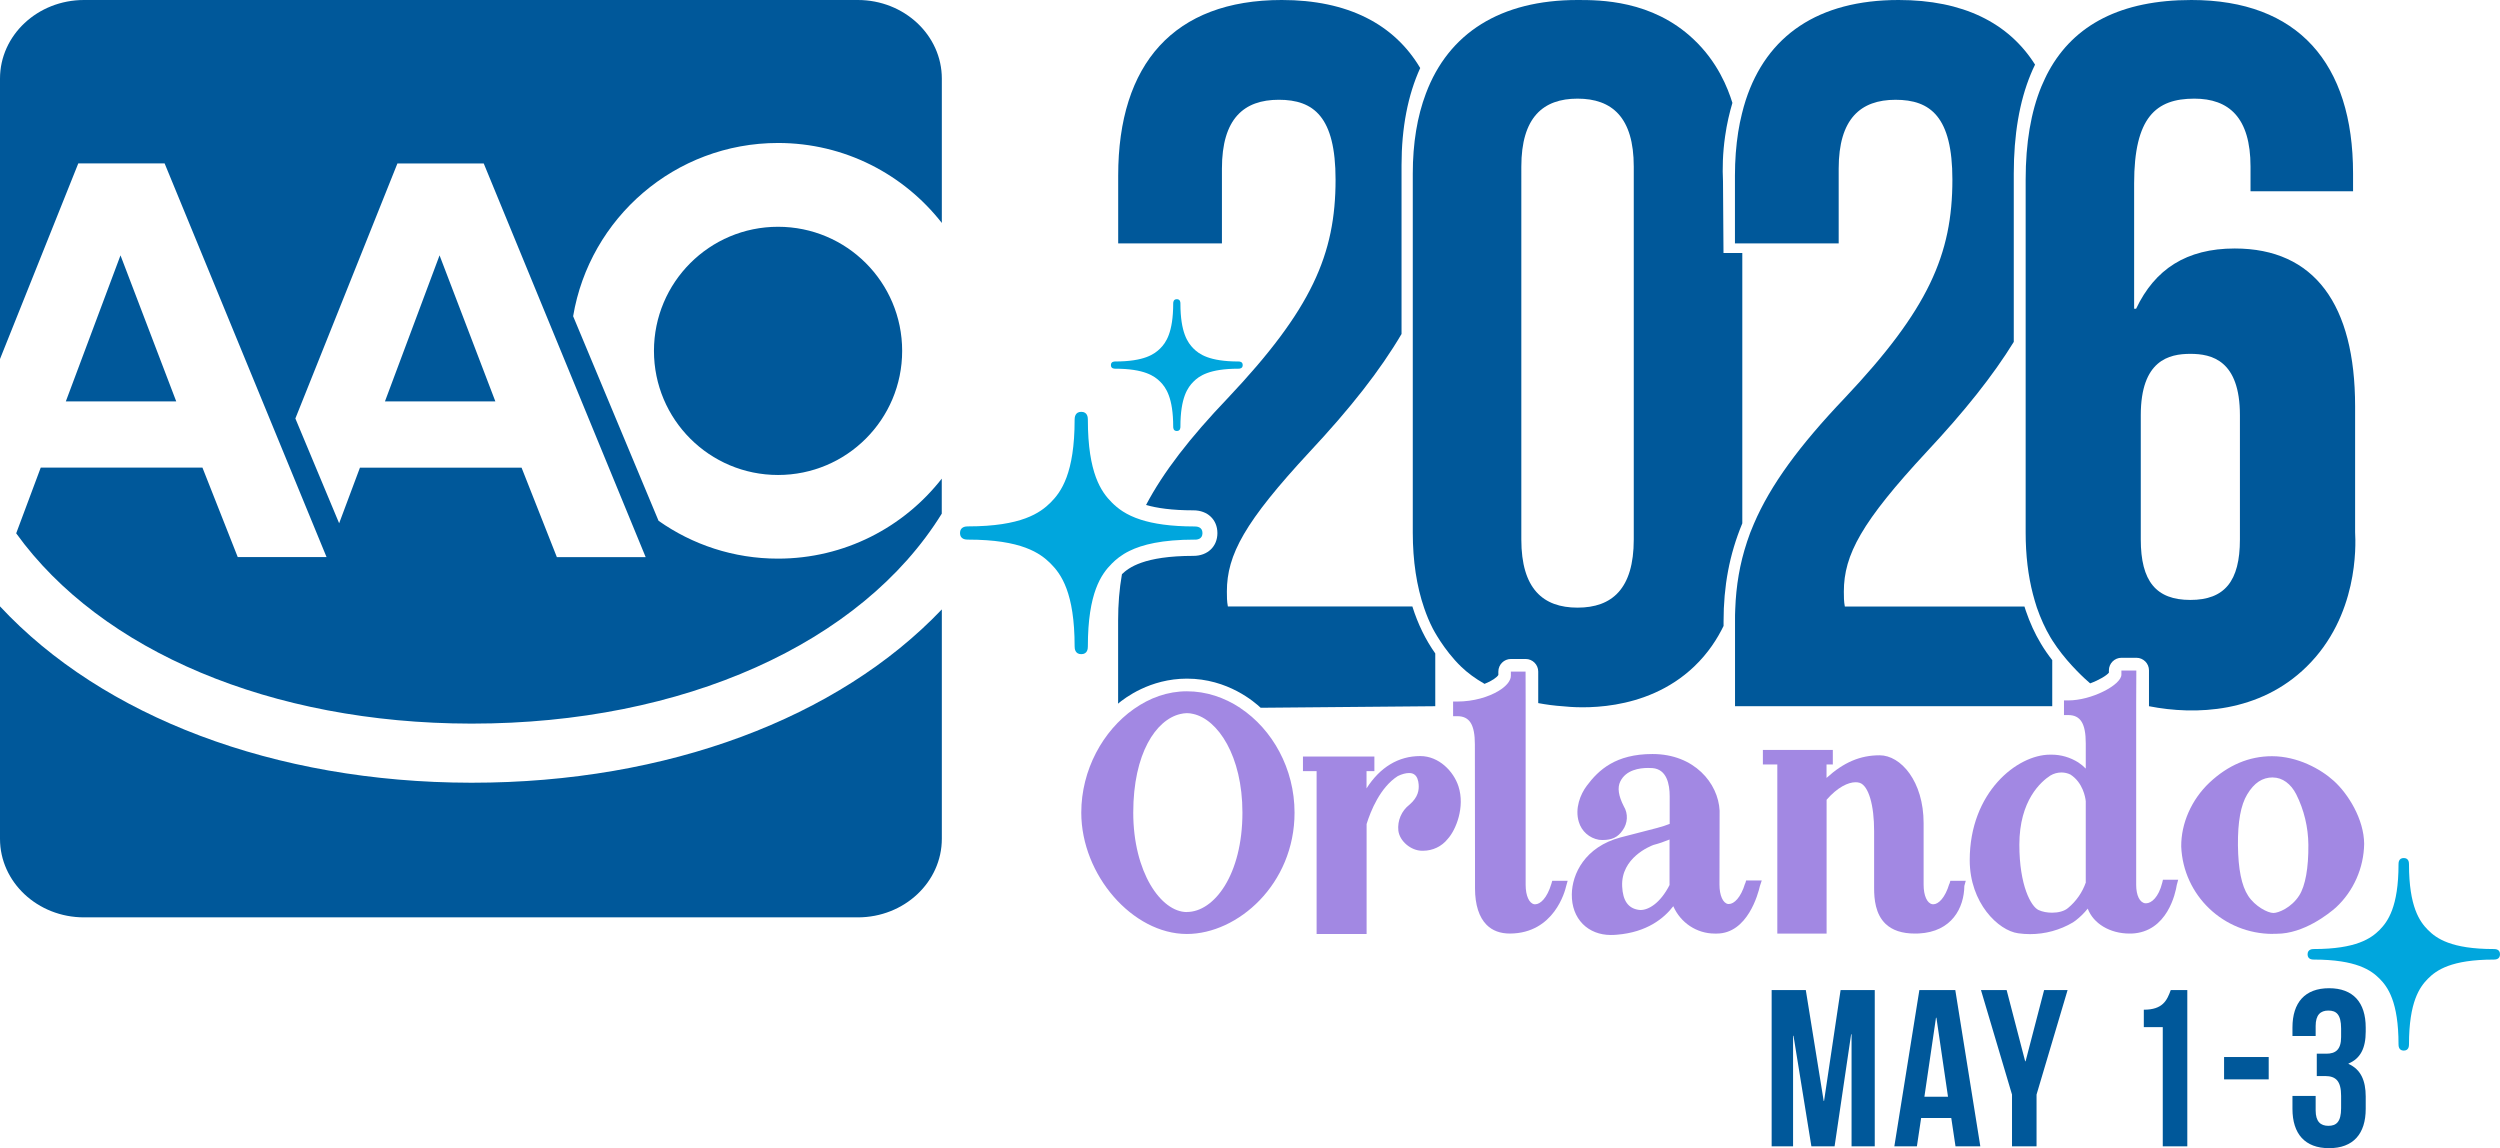
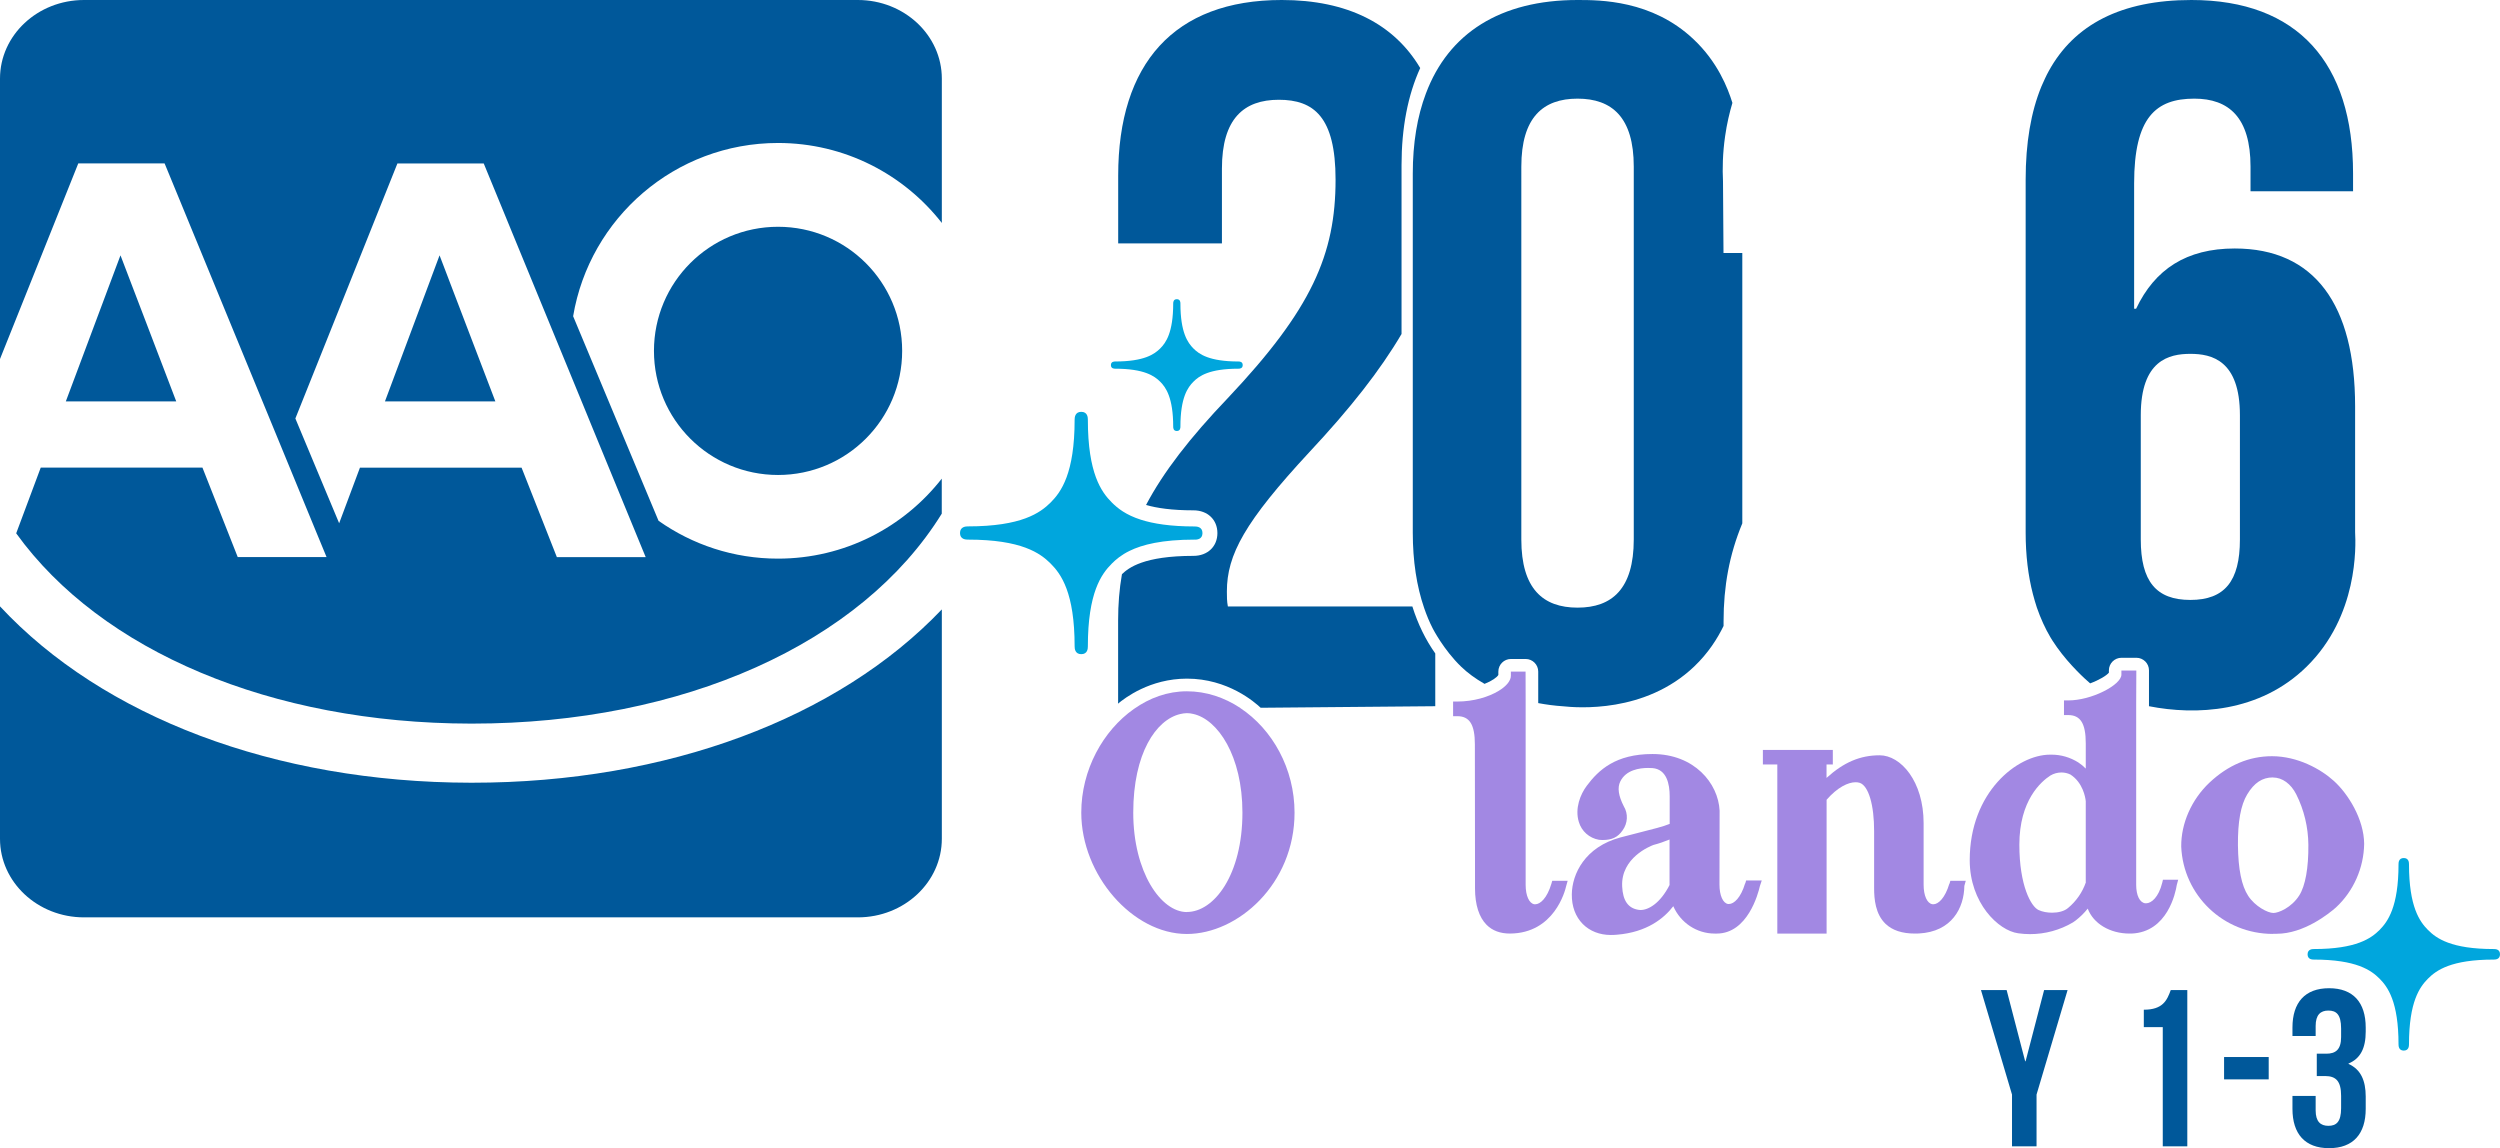
<svg xmlns="http://www.w3.org/2000/svg" id="Layer_2" data-name="Layer 2" viewBox="0 0 353.54 162.37">
  <defs>
    <style>
      .cls-1 {
        fill: #00589a;
      }

      .cls-1, .cls-2, .cls-3 {
        stroke-width: 0px;
      }

      .cls-2 {
        fill: #a288e3;
      }

      .cls-3 {
        fill: #00a6dd;
      }
    </style>
  </defs>
  <g id="Layer_2-2" data-name="Layer 2">
    <g>
      <polygon class="cls-1" points="9.31 56.76 24.92 56.76 17.04 36.11 9.31 56.76" />
-       <path class="cls-1" d="m257.89,155.7h.06l2.34-15.69h4.83v22.1h-3.28v-15.85h-.06l-2.34,15.85h-3.28l-2.53-15.63h-.06v15.63h-3.03v-22.1h4.83l2.53,15.69Z" />
-       <path class="cls-1" d="m280.05,162.11h-3.51l-.6-4.01h-4.26l-.6,4.01h-3.19l3.54-22.1h5.08l3.54,22.1Zm-7.92-7.01h3.35l-1.64-11.18h-.06l-1.64,11.18Z" />
      <path class="cls-1" d="m284.53,154.79l-4.39-14.78h3.63l2.62,10.07h.06l2.62-10.07h3.32l-4.39,14.78v7.32h-3.47v-7.32Z" />
      <path class="cls-1" d="m303.16,142.79c2.68,0,3.28-1.29,3.82-2.78h2.34v22.1h-3.47v-16.86h-2.68v-2.46Z" />
      <path class="cls-1" d="m314.52,149.48h6.31v3.16h-6.31v-3.16Z" />
      <path class="cls-1" d="m331.07,145.44c0-1.99-.69-2.53-1.8-2.53s-1.8.6-1.8,2.18v1.42h-3.28v-1.2c0-3.54,1.77-5.56,5.18-5.56s5.18,2.02,5.18,5.56v.57c0,2.37-.76,3.82-2.43,4.52v.06c1.74.76,2.43,2.37,2.43,4.61v1.74c0,3.54-1.77,5.56-5.18,5.56s-5.18-2.02-5.18-5.56v-1.83h3.28v2.05c0,1.58.69,2.18,1.8,2.18s1.8-.54,1.8-2.49v-1.74c0-2.05-.69-2.81-2.27-2.81h-1.17v-3.16h1.36c1.29,0,2.08-.57,2.08-2.34v-1.23Z" />
      <path class="cls-1" d="m66.76,110.69h-.19C38.78,110.65,14.5,101.33,0,85.75v32.87C0,124.75,5.32,129.73,11.88,129.73h109.43c6.56,0,11.88-4.98,11.88-11.12v-32.43c-14.63,15.36-38.81,24.51-66.43,24.51h0Z" />
      <polygon class="cls-1" points="54.44 56.76 70.05 56.76 62.16 36.11 54.44 56.76" />
      <path class="cls-1" d="m133.19,31.55V11.12C133.19,4.98,127.87,0,121.31,0H11.88c-6.56,0-11.88,4.98-11.88,11.12v39.65l11.07-27.66h12.21l22.9,55.67h-12.56l-4.99-12.65H5.76l-3.47,9.29c12.02,16.67,36.07,26.87,64.29,26.91h.18c29.83,0,55.06-11.32,66.42-29.69v-4.95c-5.38,6.88-13.75,11.31-23.16,11.31-6.29,0-12.11-1.98-16.89-5.35l-12.08-28.93c2.33-13.9,14.41-24.5,28.98-24.5,9.41,0,17.78,4.43,23.16,11.31h0Zm-41.88,47.24h-12.56l-4.99-12.65h-22.86l-2.94,7.86-6.19-14.82,14.43-36.06h12.21l22.9,55.67Z" />
      <path class="cls-1" d="m92.48,49.62c0,9.7,7.85,17.55,17.55,17.55s17.55-7.85,17.55-17.55-7.85-17.55-17.55-17.55-17.55,7.86-17.55,17.55Z" />
      <path class="cls-3" d="m168.94,76.32c.29,0,1.11-.03,1.11-.93s-.82-.94-1.11-.94c-3.42,0-5.84-.39-7.59-.95-2.14-.68-3.31-1.63-4.12-2.44-1.48-1.48-3.39-4.1-3.39-11.71,0-.29-.03-1.11-.93-1.11s-.94.82-.94,1.11c0,7.6-1.91,10.23-3.39,11.71-1.48,1.47-4.11,3.38-11.71,3.38-.29,0-1.11.04-1.11.94s.82.93,1.11.93c7.6,0,10.23,1.91,11.71,3.39,1.48,1.48,3.39,4.11,3.39,11.71,0,.29.04,1.1.94,1.1s.93-.81.93-1.1c0-7.6,1.91-10.23,3.39-11.71.58-.58,1.33-1.22,2.49-1.79,1.8-.89,4.59-1.6,9.22-1.6Z" />
      <path class="cls-3" d="m157.7,52.14c4.13,0,5.57,1.04,6.37,1.84.8.8,1.84,2.24,1.84,6.37,0,.16.02.6.51.6s.51-.44.51-.6c0-4.14,1.04-5.57,1.84-6.37.8-.81,2.24-1.84,6.37-1.84.16,0,.6-.02.6-.51s-.44-.51-.6-.51c-4.14,0-5.57-1.04-6.37-1.84-.8-.81-1.84-2.24-1.84-6.37,0-.16-.02-.6-.51-.6s-.51.45-.51.6c0,4.14-1.04,5.57-1.84,6.37-.81.8-2.24,1.84-6.37,1.84-.16,0-.6.02-.6.51s.44.51.6.51Z" />
-       <path class="cls-1" d="m290.22,93.36v6.51h-44.86v-12.13c0-.54,0-1.07.03-1.59h0c.12-3.33.64-6.43,1.66-9.5t0-.01c.28-.86.6-1.71.98-2.57,2.35-5.49,6.43-11.05,12.84-17.78,11.85-12.55,15.23-20.31,15.23-30.89,0-8.89-3.1-11.29-8.04-11.29s-8.04,2.68-8.04,9.73v10.58h-14.67v-9.59c0-2.19.16-4.24.46-6.16.14-.9.32-1.76.53-2.6h0c.15-.65.34-1.28.53-1.89C249.84,5.04,257.12,0,268.5,0c9.08,0,15.54,3.2,19.29,9.14-.22.44-.42.88-.61,1.35-1.6,3.86-2.4,8.59-2.4,14.06v23.8c-2.94,4.77-6.97,9.83-12.33,15.56-9.17,9.88-11.7,14.53-11.7,19.75,0,.7,0,1.41.14,2.11h25.4c.06.21.13.41.2.62.57,1.67,1.28,3.23,2.12,4.62.5.84,1.04,1.62,1.63,2.37Z" />
      <path class="cls-1" d="m202.97,92.41c-1.37-1.94-2.46-4.16-3.24-6.65h-26.09c-.14-.71-.14-1.41-.14-2.11,0-5.22,2.54-9.87,11.7-19.75,5.77-6.17,10-11.56,13-16.67v-23.87c0-5.31.9-9.92,2.64-13.74-3.7-6.23-10.27-9.62-19.58-9.62-15.24,0-23.13,9.03-23.13,24.83v9.59h14.67v-10.58c0-7.06,3.1-9.73,8.04-9.73s8.03,2.4,8.03,11.29c0,10.58-3.38,18.34-15.23,30.89-5.39,5.64-9.12,10.47-11.57,15.12,1.51.44,3.65.76,6.7.76,2,0,3.39,1.32,3.39,3.22s-1.39,3.22-3.39,3.22c-7.01,0-9.16,1.68-10.11,2.59-.37,2.11-.54,4.27-.54,6.54v11.52c0,.08-.01.17-.02.25.97-.8,4.5-3.53,9.74-3.54,5.82,0,9.6,3.34,10.44,4.12,8.23-.07,16.46-.15,24.69-.22v-7.46Z" />
      <path class="cls-2" d="m175.4,100.12c-2.25-1.49-4.83-2.36-7.56-2.36s-5.26.93-7.49,2.5c-4.37,3.07-7.44,8.61-7.44,14.66,0,8.82,7.26,17.16,14.93,17.16,7.2,0,15.23-7.05,15.23-17.16,0-6.22-3.13-11.78-7.67-14.79Zm-7.56,28.86c-3.66,0-7.58-5.65-7.58-14.06s3.23-13.13,6.63-13.94c.32-.07.63-.13.95-.13.3,0,.6.04.89.11,3.5.77,6.97,5.95,6.97,13.95,0,8.8-4,14.06-7.86,14.06Z" />
-       <path class="cls-2" d="m200.84,106.92c-3.08,0-5.69,1.58-7.59,4.57v-2.44h1.11v-2.06h-10.1v2.06h1.93v23.03h7.07v-15.55c.58-1.86,1.92-5.19,4.41-6.78.6-.29,1.14-.43,1.59-.43.27,0,.5.05.68.16.49.28.64.94.68,1.44.06.77-.04,1.79-1.29,2.87-1.13.86-1.73,2.27-1.58,3.68.18,1.48,1.78,2.84,3.36,2.84h.13c1.37,0,2.65-.61,3.48-1.66,1.18-1.28,2.48-4.53,1.53-7.45-.69-2.13-2.77-4.28-5.4-4.28Z" />
      <path class="cls-1" d="m243.73,35.78c-.02-3.38-.04-6.75-.07-10.13-.09-1.8-.05-3.96.3-6.4.25-1.77.63-3.34,1.03-4.7-.65-2.1-2.1-5.82-5.52-9.02C233.61,0,226.23,0,223.09,0c-10.91,0-18.24,4.69-21.44,13.21-1.23,3.25-1.86,7.04-1.86,11.34v50.78c0,4,.55,7.58,1.61,10.66.35,1.02.75,1.99,1.22,2.9,0,0,1.53,3,4.02,5.4.89.86,2,1.68,3.3,2.42,1.06-.42,1.76-.93,1.95-1.26v-.48c0-.98.8-1.78,1.78-1.78h2.08c.98,0,1.78.8,1.78,1.78v4.46c1.12.21,2.29.37,3.51.45,2,.21,11.58,1.01,18.53-5.61,2.01-1.91,3.31-3.98,4.17-5.75v-.64c0-4.97.81-9.43,2.65-13.87v-38.23h-2.65Zm-12.69,40.51c0,6.98-3.07,9.64-7.95,9.64s-7.95-2.66-7.95-9.64V23.57c0-6.97,3.07-9.62,7.95-9.62s7.95,2.65,7.95,9.62v52.71Z" />
      <path class="cls-2" d="m219.51,124.56l-.12.42c-.61,2.04-1.57,2.9-2.29,2.9-.04,0-.07,0-.11,0-.74-.11-1.24-1.21-1.24-2.75v-26.1s-.01-4.05-.01-4.05h-2.08v.59c0,.71-.66,1.49-1.74,2.14-1.41.85-3.53,1.5-5.84,1.5h-.59v2.07h.59c1.75,0,2.49,1.2,2.49,4l.02,18.79v.19s0,1.38,0,1.38c0,2.3.57,4.08,1.64,5.15.82.82,1.92,1.23,3.3,1.23,6.26-.03,7.8-6.03,7.95-6.71l.21-.75h-2.18Z" />
      <path class="cls-2" d="m246.79,124.92c-.61,2.04-1.58,2.92-2.29,2.92-.04,0-.08,0-.12,0-.73-.11-1.22-1.21-1.22-2.74l.02-10.46c-.19-3.88-3.58-8.01-9.49-8.01-5.22,0-7.62,2.26-9.28,4.47-.93,1.23-1.72,3.23-1.14,5.13.39,1.32,1.48,2.29,2.85,2.53.15.02.32.03.47.03.01,0,.03,0,.04,0,1.34,0,2.16-.4,2.82-1.35.75-1.02.82-2.37.18-3.42-.76-1.49-.93-2.64-.49-3.52.8-1.62,2.7-1.9,3.92-1.9.24,0,.45.01.62.02,2.02.16,2.44,2.25,2.44,3.98v3.91c-.86.36-2.43.76-4.27,1.22-.82.21-1.71.43-2.67.69-5.05,1.34-6.87,5.18-6.9,8.06-.02,1.7.52,3.14,1.55,4.19.99,1,2.39,1.55,3.95,1.55.29,0,.59-.01.9-.04,4.23-.35,6.64-2.32,7.95-4.03,1.03,2.35,3.32,3.87,5.86,3.87.09,0,.19,0,.28,0,4.36,0,5.86-5.62,6.11-6.73l.26-.78h-2.21l-.12.42Zm-10.68.22c-1.35,2.65-3.02,3.55-4.11,3.55-.09,0-.17,0-.25-.02-1.49-.21-2.26-1.29-2.35-3.32-.19-4.05,3.97-5.69,4.42-5.86.77-.2,1.53-.46,2.28-.77v6.41Z" />
      <path class="cls-2" d="m275.67,124.97c-.6,2.02-1.55,2.91-2.27,2.91-.04,0-.09,0-.13-.01-.74-.11-1.24-1.21-1.24-2.75v-8.7c0-5.94-3.23-9.61-6.22-9.61-2.75,0-5.08.99-7.51,3.2v-1.9h.89v-2.06h-9.89v2.06h2.04v23.92h6.97v-18.93c1.54-1.77,3.05-2.48,4.1-2.48.22,0,.42.03.6.09,1.23.43,2.03,3.13,2.02,6.86-.01,4.74,0,7.55,0,7.55v.5c0,1.5.17,3.65,1.63,5.04.95.9,2.33,1.36,4.12,1.36.19,0,.37,0,.57-.01,4.68-.24,6.4-3.63,6.44-6.73l.2-.72h-2.18s-.12.42-.12.42Z" />
      <path class="cls-1" d="m333.05,75.32v-17.86c0-14.36-5.72-22.32-17.02-22.32-6.83,0-11.3,2.93-13.95,8.52h-.28v-17.72c0-9.35,3.08-11.99,8.51-11.99,4.88,0,7.95,2.65,7.95,9.62v3.48h14.5v-2.51C332.77,8.93,324.96,0,309.9,0,299.98,0,293.32,3.47,289.71,10.08c-.18.33-.35.66-.51,1.01-.17.36-.34.73-.5,1.11-1.5,3.63-2.24,8.04-2.24,13.19v49.93c0,3.19.35,6.1,1.03,8.71.08.32.17.63.26.94.09.32.19.63.29.94.53,1.52,1.16,2.93,1.92,4.21.09.15.43.72.94,1.43,1.82,2.55,4.03,4.54,4.68,5.09,1.28-.47,2.31-1.1,2.65-1.51v-.33c0-.98.8-1.78,1.78-1.78h2.11c.98,0,1.78.8,1.78,1.78v5.07c6.59,1.3,15.62.94,22.27-5.57,7.34-7.18,6.98-17.13,6.88-19Zm-16.29.97c0,5.91-2.17,8.55-7.01,8.55s-7.01-2.63-7.01-8.55v-17.57c0-7.78,4-8.68,7.01-8.68s7.01.9,7.01,8.68v17.57Z" />
      <path class="cls-2" d="m305.88,124.4l-.11.45c-.5,2.01-1.51,2.89-2.28,2.89-.04,0-.08,0-.12,0-.78-.1-1.28-1.12-1.28-2.6v-25.64s.02-4.48.02-4.48v-.2h-2.11v.59c0,.72-1.08,1.66-2.6,2.4-1.44.71-3.27,1.24-4.93,1.24h-.59v2.07h.59c1.75,0,2.49,1.2,2.49,4v3.57c-.32-.33-.67-.62-1.07-.88-1.14-.71-2.43-1.09-3.75-1.09-.08,0-.15,0-.23,0-4.64,0-11.36,5.31-11.36,14.92,0,6.06,4.05,9.96,6.85,10.34.56.08,1.13.12,1.68.12,2.13,0,4.23-.57,6.07-1.66.13-.08.26-.17.37-.26.64-.49,1.22-1.06,1.72-1.69.79,2.12,3.14,3.53,5.91,3.53.09,0,.19,0,.28,0,5.09-.2,6.23-5.78,6.4-6.87l.2-.74h-2.2Zm-10.9.36c-.49,1.42-1.36,2.68-2.52,3.64-.53.46-1.39.67-2.26.67-.69,0-1.39-.13-1.92-.38-1.05-.49-2.71-3.43-2.71-9.24,0-6.29,3.08-8.93,4.39-9.78.47-.28,1.01-.43,1.56-.43.44,0,.88.1,1.27.29,1.75,1.13,2.11,3.19,2.17,3.77v11.46Z" />
      <path class="cls-2" d="m321.42,132.07c-6.97,0-12.67-5.43-12.96-12.35-.03-3.28,1.46-6.65,3.99-9.04,2.64-2.48,5.61-3.74,8.84-3.74,3.62,0,6.9,1.81,8.76,3.5,2.04,1.85,4.25,5.42,4.28,8.89-.05,3.42-1.51,6.7-3.99,9-1.01.89-4.55,3.72-8.37,3.72,0,0-.54.01-.54.01Zm0-22.13c-1.49,0-2.64.76-3.63,2.4-.91,1.51-1.34,3.87-1.31,7.2.04,3.37.51,5.71,1.45,7.15.96,1.47,2.75,2.42,3.57,2.42.71,0,2.55-.75,3.65-2.48.87-1.37,1.32-3.92,1.29-7.17-.02-2.46-.61-4.93-1.71-7.12-.75-1.5-1.98-2.39-3.3-2.39Z" />
      <path class="cls-3" d="m352.66,134.21c-6.04,0-8.12-1.51-9.3-2.69-1.17-1.18-2.69-3.26-2.69-9.3,0-.23-.02-.88-.74-.88s-.74.65-.74.88c0,6.04-1.52,8.12-2.69,9.3-1.18,1.17-3.27,2.69-9.29,2.69-.23,0-.88.03-.88.75s.65.74.88.74c6.03,0,8.12,1.52,9.29,2.69,1.17,1.17,2.69,3.26,2.69,9.3,0,.23.03.88.74.88s.74-.64.74-.88c0-6.04,1.52-8.12,2.69-9.3,1.18-1.18,3.26-2.69,9.3-2.69.23,0,.88-.02.88-.75s-.65-.74-.88-.74Z" />
    </g>
  </g>
</svg>